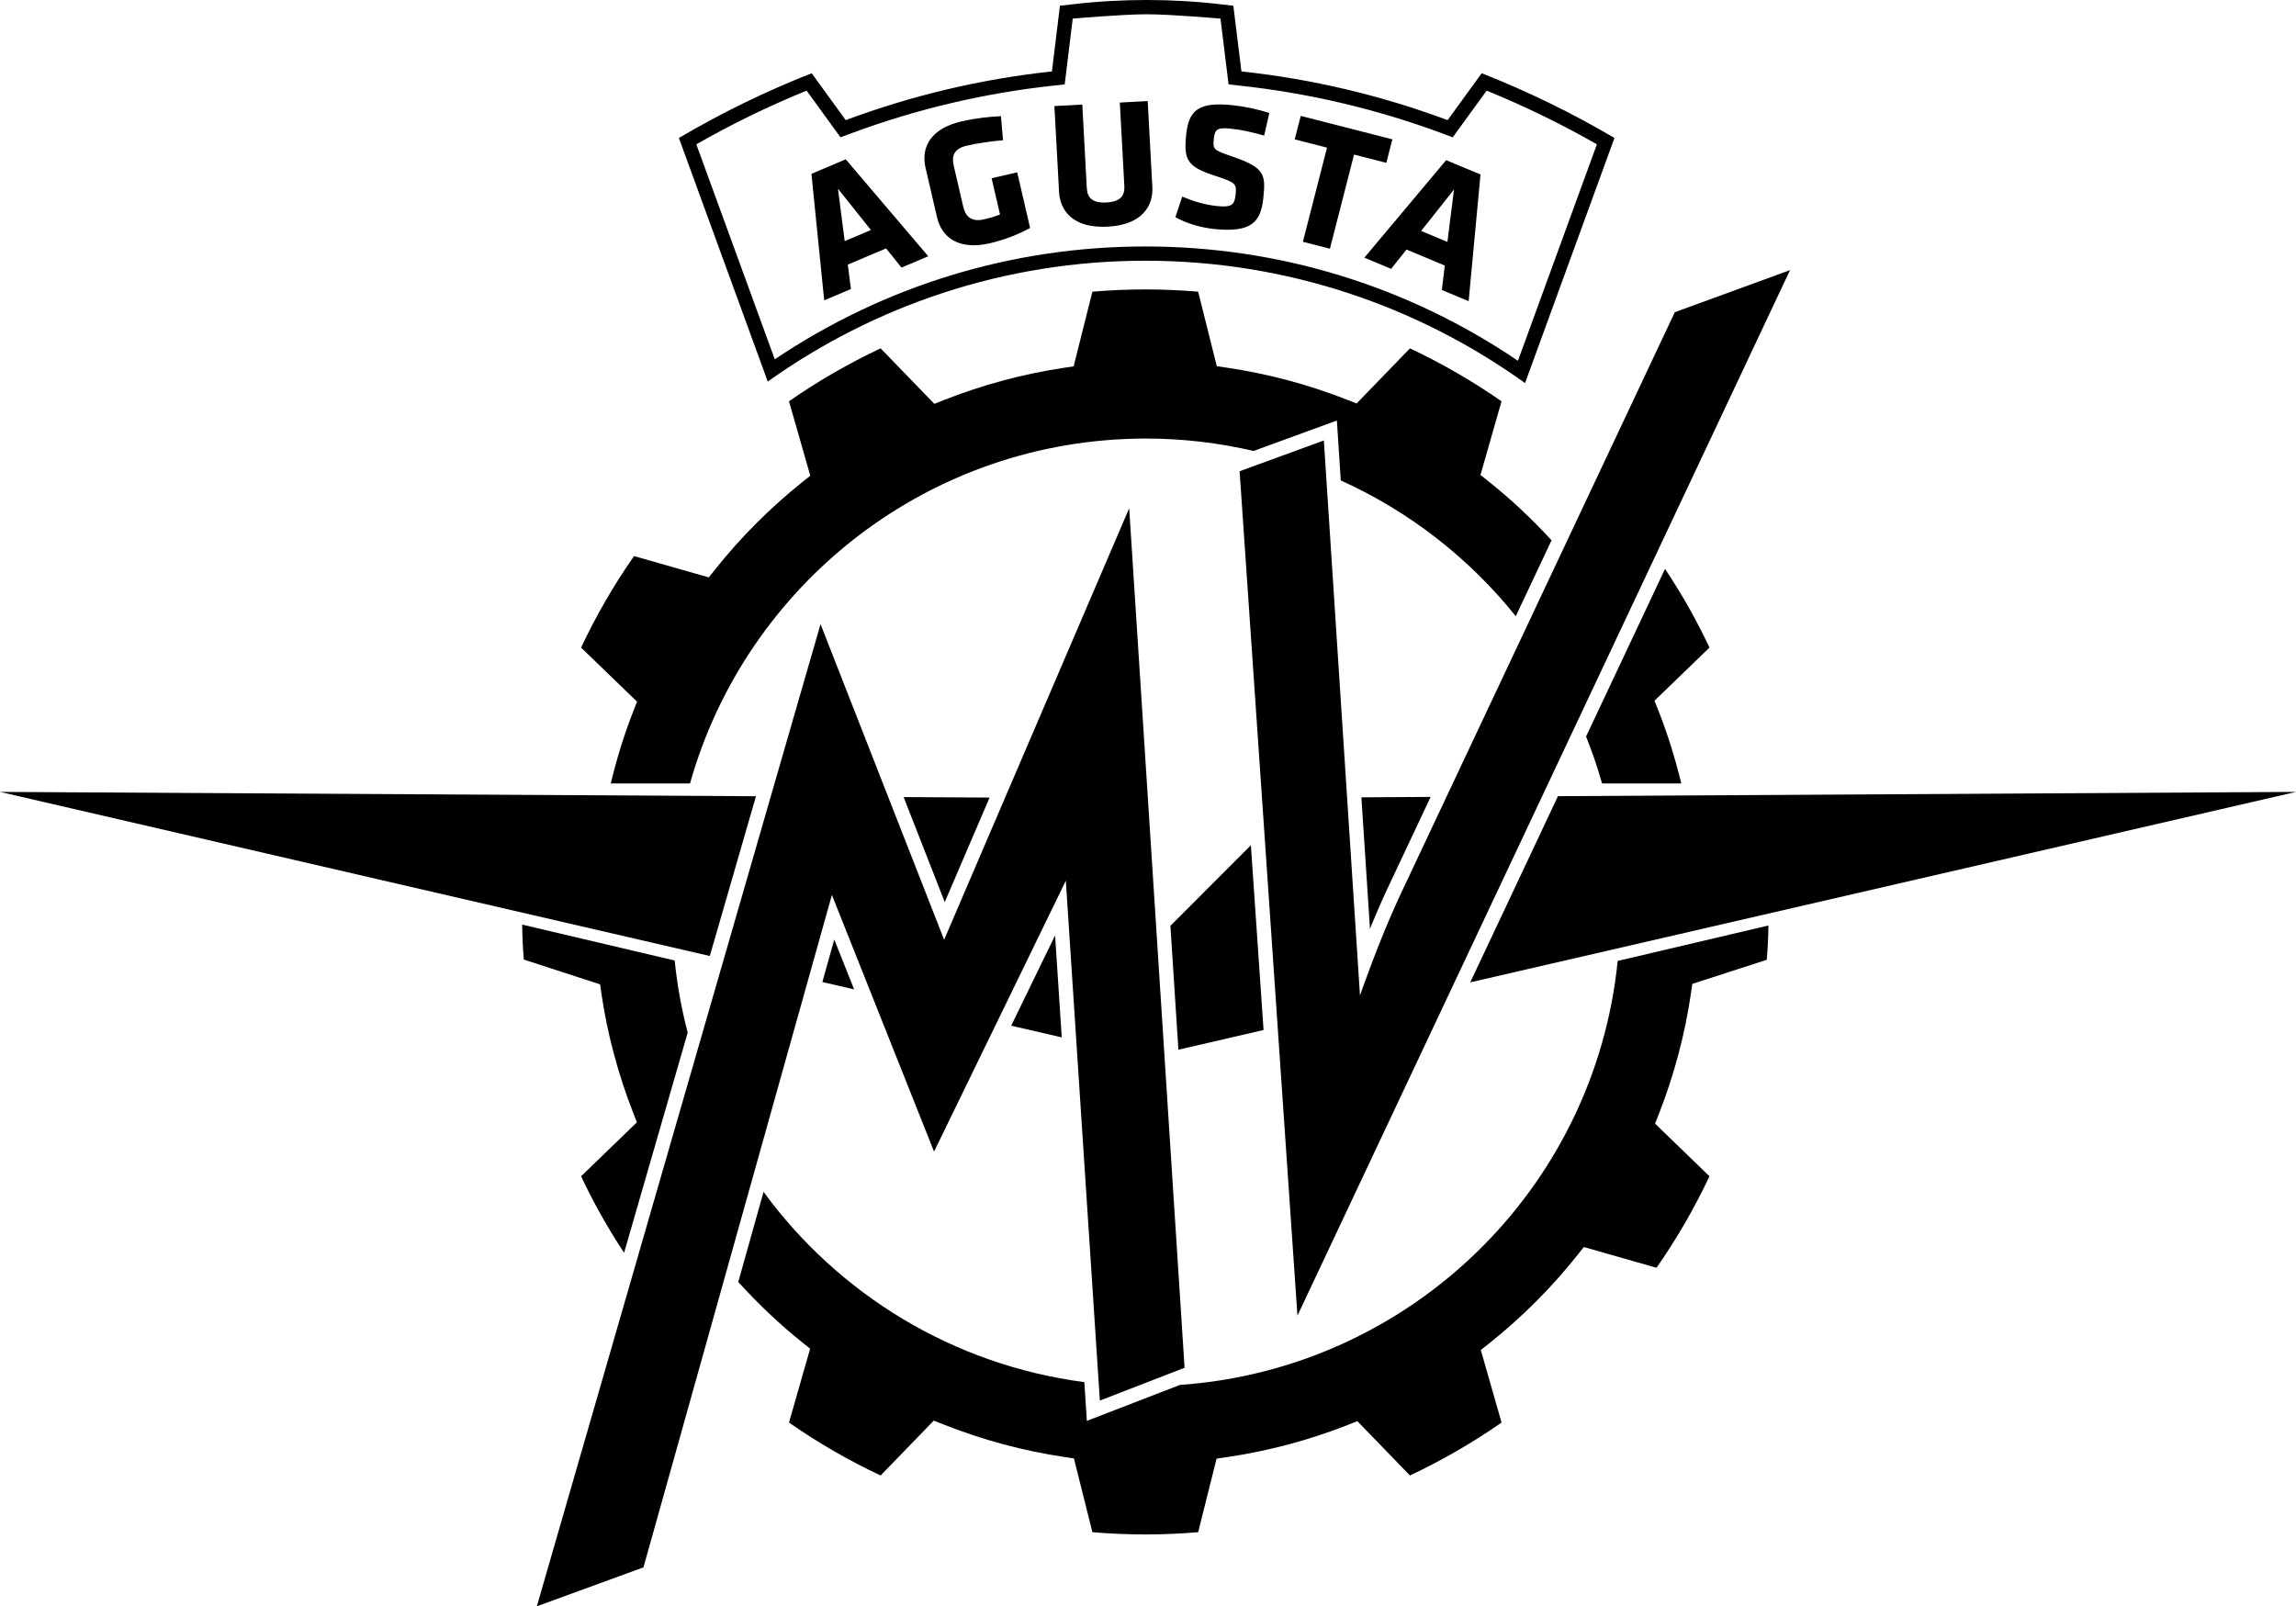
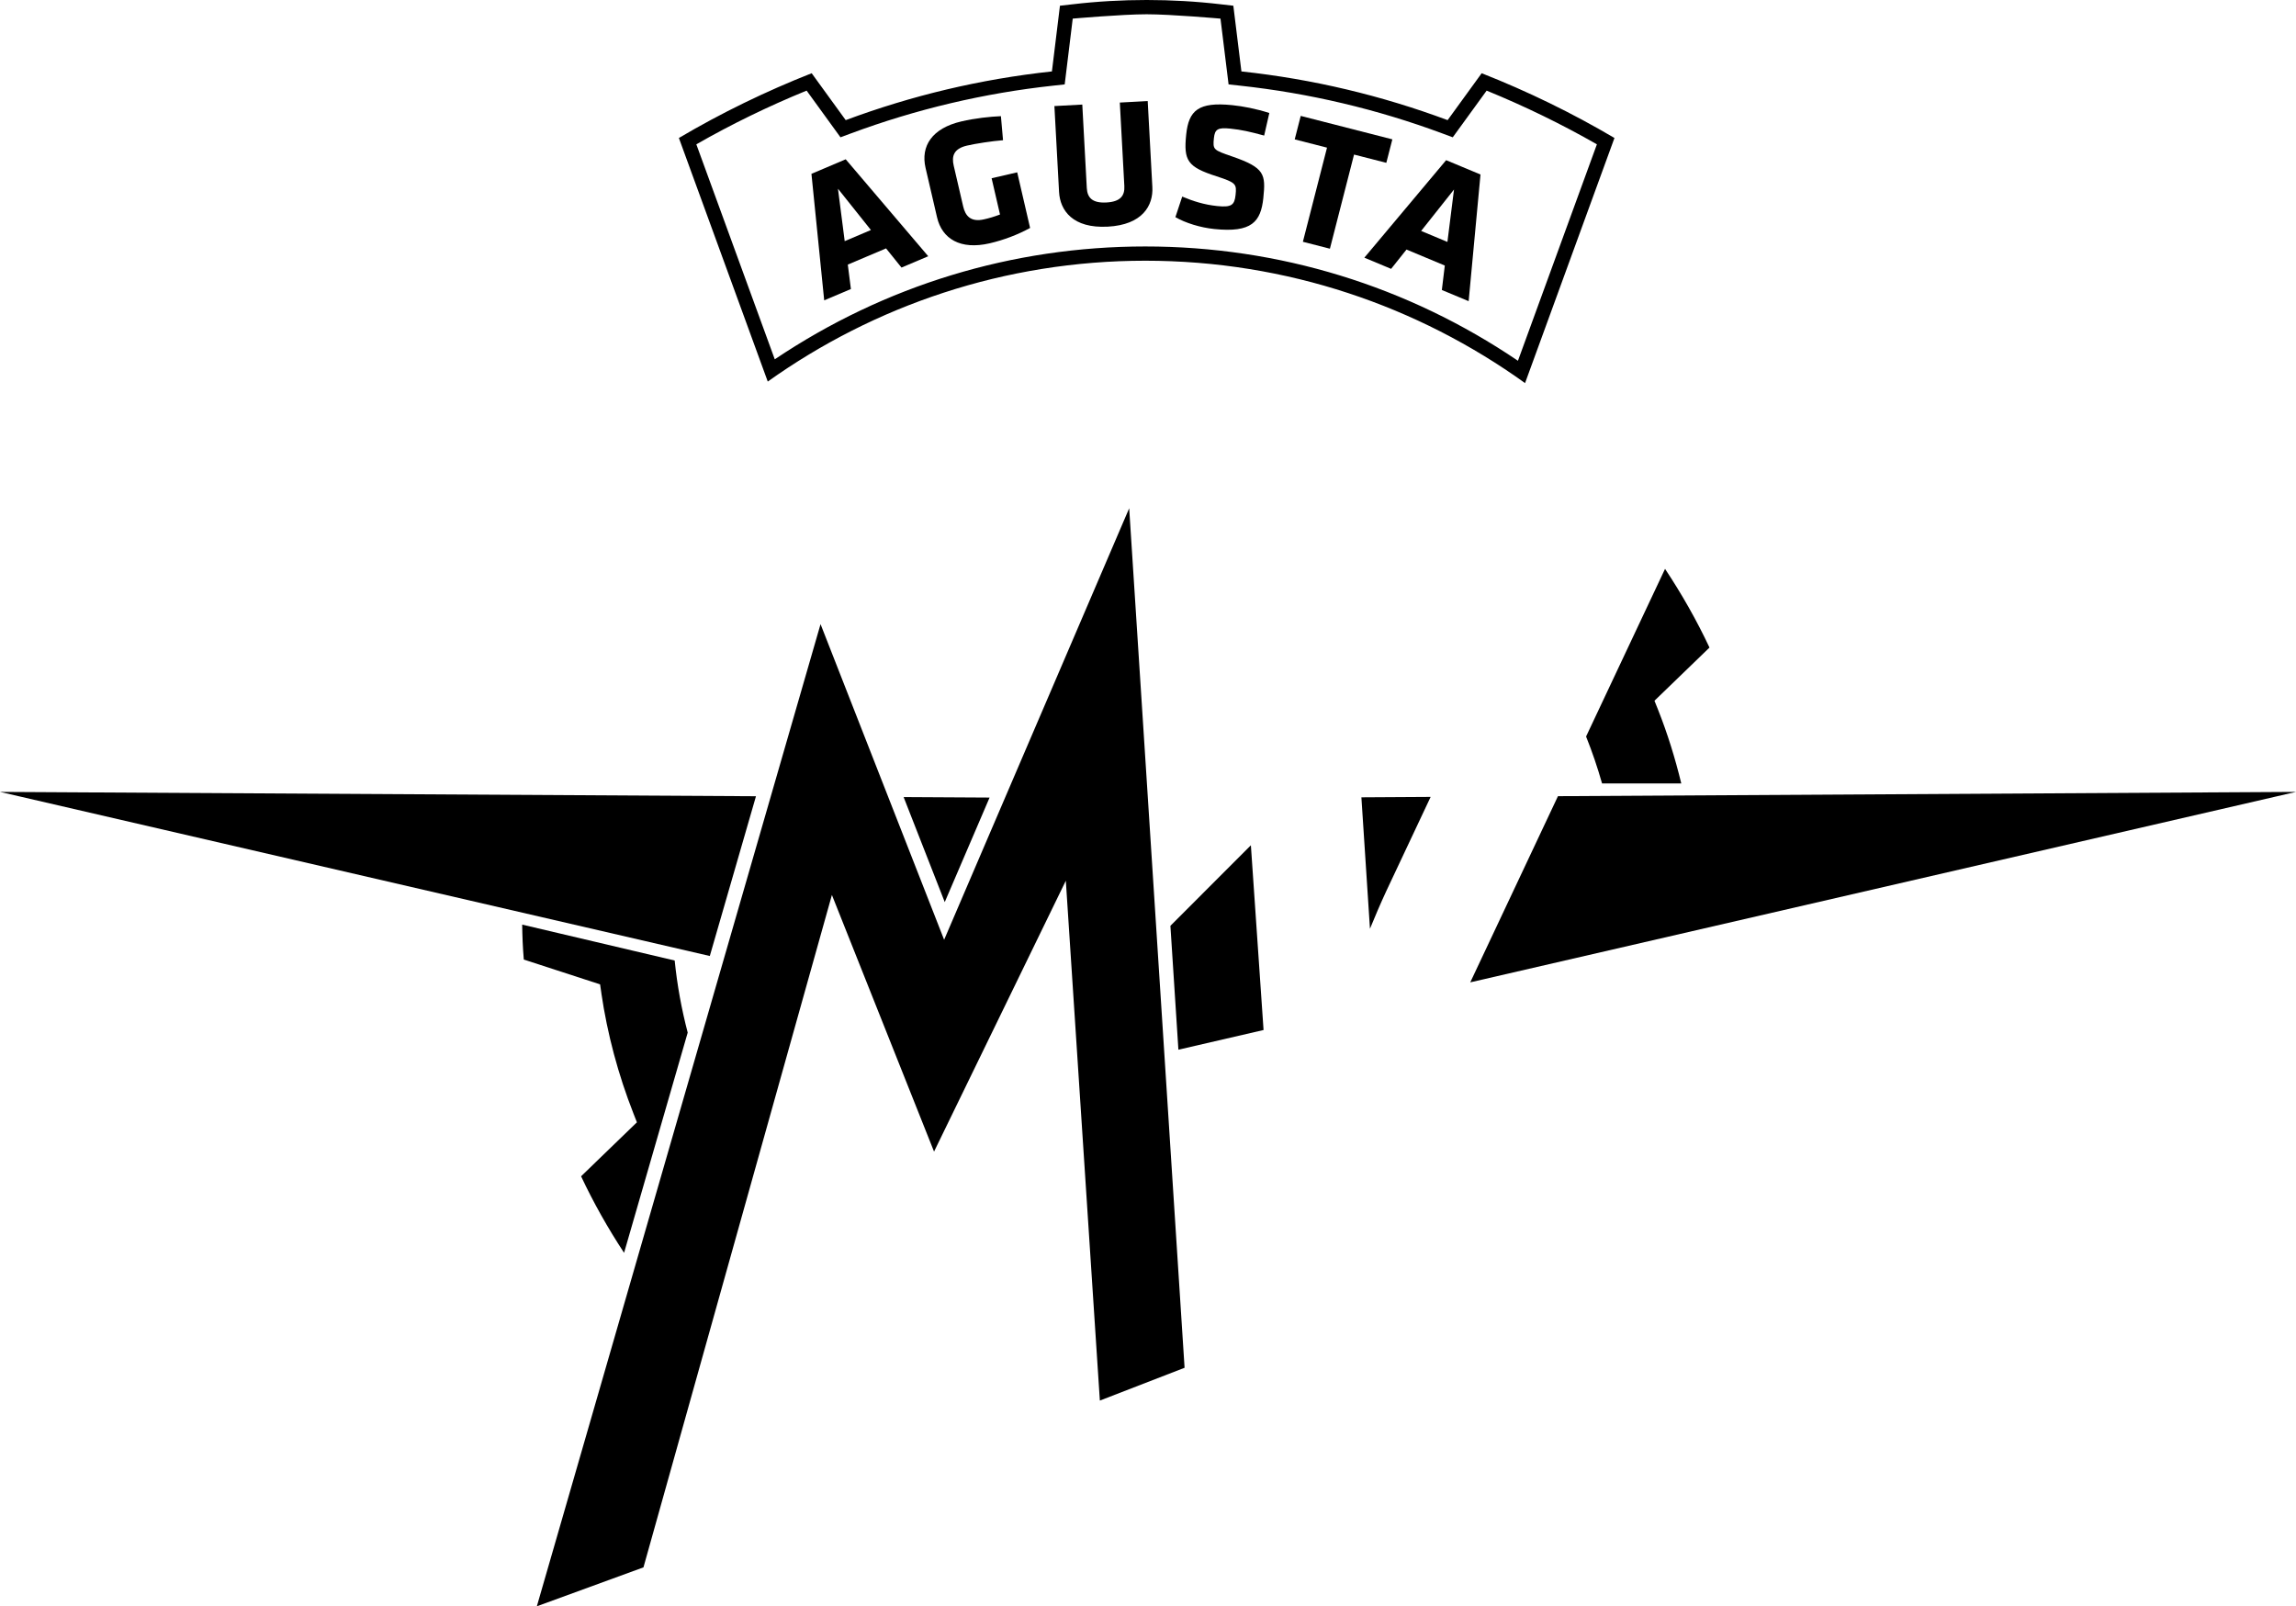
<svg xmlns="http://www.w3.org/2000/svg" id="Layer_1" data-name="Layer 1" version="1.1" viewBox="0 0 111.788 78.221">
-   <path d="M30.847,34.601c-.456,1.158-.82,2.346-1.109,3.549h3.858c2.731-9.7,11.636-16.794,22.207-16.794,1.801,0,3.551.213,5.232.604l4.055-1.482.189,2.917c3.34,1.509,6.255,3.787,8.521,6.612l1.742-3.696c-.956-1.041-1.99-2.014-3.098-2.894l-.363-.288,1.025-3.587c-1.409-.983-2.906-1.847-4.459-2.577l-2.596,2.683-.433-.17c-1.913-.754-3.902-1.284-5.912-1.577l-.462-.068-.909-3.629c-.867-.073-1.731-.11-2.575-.11-.843,0-1.707.037-2.574.11l-.913,3.636-.459.069c-2.005.298-3.986.833-5.891,1.586l-.432.171-2.616-2.702c-1.552.729-3.048,1.593-4.461,2.577l1.038,3.625-.362.288c-1.585,1.265-3.029,2.71-4.292,4.3l-.29.363-3.638-1.038c-.985,1.409-1.85,2.905-2.579,4.456l2.725,2.634-.17.432Z" fill="#000" stroke-width="0" />
-   <path d="M57.44,67.444l-4.523,1.748-.123-1.888c-6.404-.835-11.981-4.292-15.619-9.264l-1.23,4.389c.969,1.069,2.016,2.062,3.137,2.958l.362.289-1.029,3.598c1.412.984,2.909,1.848,4.461,2.578l2.588-2.674.433.172c1.918.764,3.913,1.302,5.93,1.601l.46.069.9,3.592c.854.073,1.719.11,2.574.11.858,0,1.722-.037,2.575-.11l.897-3.582.462-.067c2.033-.296,4.039-.828,5.96-1.586l.432-.172,2.561,2.646c1.552-.73,3.05-1.595,4.46-2.578l-1.01-3.533.364-.287c1.617-1.284,3.086-2.751,4.364-4.364l.289-.363,3.538,1.01c.982-1.408,1.847-2.902,2.578-4.456l-2.648-2.563.169-.431c.755-1.917,1.287-3.918,1.582-5.946l.063-.429.413-.134,3.211-1.039c.047-.558.072-1.067.081-1.67l-7.34,1.726c-1.119,11.117-10.116,19.863-21.321,20.648Z" fill="#000" stroke-width="0" />
  <path d="M29.278,48.363c.292,1.988.818,3.959,1.563,5.858l.169.431-2.718,2.629c.606,1.288,1.309,2.534,2.093,3.727l3.098-10.724c-.298-1.138-.513-2.309-.634-3.51l-7.425-1.749c.008.575.028,1.094.079,1.702l3.714,1.208.063.427Z" fill="#000" stroke-width="0" />
  <path d="M81.068,27.702l-3.845,8.164c.298.743.557,1.505.778,2.284h3.857c-.295-1.218-.667-2.422-1.132-3.594l-.173-.432,2.679-2.59c-.624-1.328-1.353-2.609-2.164-3.832Z" fill="#000" stroke-width="0" />
  <polygon points="57.374 51.117 61.52 50.158 60.903 41.161 56.985 45.084 57.374 51.117" fill="#000" stroke-width="0" />
  <polygon points="71.584 47.837 111.788 38.563 111.768 38.563 75.854 38.771 71.584 47.837" fill="#000" stroke-width="0" />
  <path d="M69.655,38.807l-3.371.02.417,6.4c.245-.6.517-1.235.8-1.846l2.154-4.574Z" fill="#000" stroke-width="0" />
  <polygon points="36.807 38.774 0 38.563 34.559 46.554 36.807 38.774" fill="#000" stroke-width="0" />
-   <polygon points="41.585 48.179 40.619 45.751 40.039 47.821 41.585 48.179" fill="#000" stroke-width="0" />
-   <polygon points="51.695 50.517 51.37 45.552 49.233 49.948 51.695 50.517" fill="#000" stroke-width="0" />
  <polygon points="48.181 38.839 43.996 38.815 45.998 43.929 48.181 38.839" fill="#000" stroke-width="0" />
  <polygon points="45.477 56.079 51.893 42.887 53.55 68.203 57.675 66.606 54.978 24.751 45.968 45.763 39.951 30.393 26.138 78.221 31.329 76.325 40.504 43.581 45.477 56.079" fill="#000" stroke-width="0" />
-   <path d="M66.215,48.477l-1.759-27.028-4.102,1.499,2.816,41.119,23.983-50.913-5.61,2.049-13.413,28.473c-1.027,2.214-1.915,4.801-1.915,4.801Z" fill="#000" stroke-width="0" />
  <path d="M55.762,12.696c6.895,0,13.277,2.214,18.49,5.959l4.353-11.936c-2.075-1.223-4.223-2.269-6.465-3.153l-1.658,2.284c-3.218-1.197-6.55-1.996-10.04-2.372l-.393-3.199-.611-.07c-1.19-.14-2.406-.209-3.608-.209-1.206,0-2.42.069-3.61.209l-.613.07-.391,3.199c-3.49.377-6.823,1.175-10.04,2.372l-1.657-2.284c-2.241.884-4.393,1.93-6.465,3.153l4.327,11.862c5.191-3.699,11.535-5.885,18.383-5.885ZM39.273,4.413l1.648,2.273.495-.184c3.183-1.184,6.506-1.969,9.873-2.332l.549-.06.391-3.203s2.414-.212,3.599-.212c1.182,0,3.595.212,3.595.212l.394,3.203.548.06c3.367.364,6.688,1.148,9.872,2.332l.495.184,1.65-2.273c1.849.756,3.651,1.633,5.368,2.615l-3.844,10.54c-5.379-3.644-11.634-5.566-18.146-5.566-6.466,0-12.683,1.897-18.038,5.495l-3.819-10.469c1.71-.979,3.51-1.856,5.368-2.615Z" fill="#000" stroke-width="0" />
  <path d="M45.623,10.583c.243,1.047,1.134,1.597,2.564,1.265.68-.158,1.364-.417,1.967-.748l-.628-2.708-1.246.288.409,1.766c-.334.123-.508.173-.773.234-.663.154-.917-.179-1.021-.629l-.46-1.982c-.105-.45-.015-.826.647-.979.425-.099,1.224-.221,1.754-.262l-.103-1.171c-.526.022-1.243.097-1.924.255-1.43.332-1.992,1.201-1.745,2.265l.559,2.405Z" fill="#000" stroke-width="0" />
  <path d="M41.429,14.075l-.151-1.19,1.862-.789.752.934,1.302-.552-4.018-4.721-1.668.708.621,6.161,1.302-.552ZM42.404,11.201l-1.277.542-.328-2.553,1.604,2.011Z" fill="#000" stroke-width="0" />
  <path d="M53.932,11.038c1.702-.091,2.223-1.035,2.174-1.931l-.226-4.186-1.358.073.22,4.062c.027.479-.194.767-.873.804-.679.036-.929-.226-.955-.706l-.219-4.062-1.358.073.227,4.185c.048.896.667,1.779,2.368,1.687Z" fill="#000" stroke-width="0" />
  <path d="M61.509,9.642c.12-1.158.07-1.475-1.514-2.022-.924-.318-.95-.33-.892-.895.045-.433.19-.524.796-.462.542.055.977.154,1.651.339l.251-1.099c-.654-.21-1.28-.328-1.802-.382-1.651-.169-2.123.255-2.245,1.429-.131,1.272.056,1.577,1.477,2.035.96.312.981.378.927.908-.052.494-.201.613-.895.541-.622-.064-1.17-.236-1.703-.461l-.332,1.002c.491.282,1.207.507,1.901.578,1.812.186,2.259-.348,2.381-1.513Z" fill="#000" stroke-width="0" />
  <polygon points="63.435 11.774 64.751 12.111 65.926 7.527 67.497 7.929 67.791 6.786 63.33 5.644 63.037 6.788 64.61 7.19 63.435 11.774" fill="#000" stroke-width="0" />
  <path d="M67.732,13.091l.748-.939,1.865.779-.144,1.191,1.305.544.577-6.168-1.673-.698-3.982,4.748,1.305.545ZM70.793,9.229l-.321,2.552-1.279-.535,1.6-2.017Z" fill="#000" stroke-width="0" />
</svg>